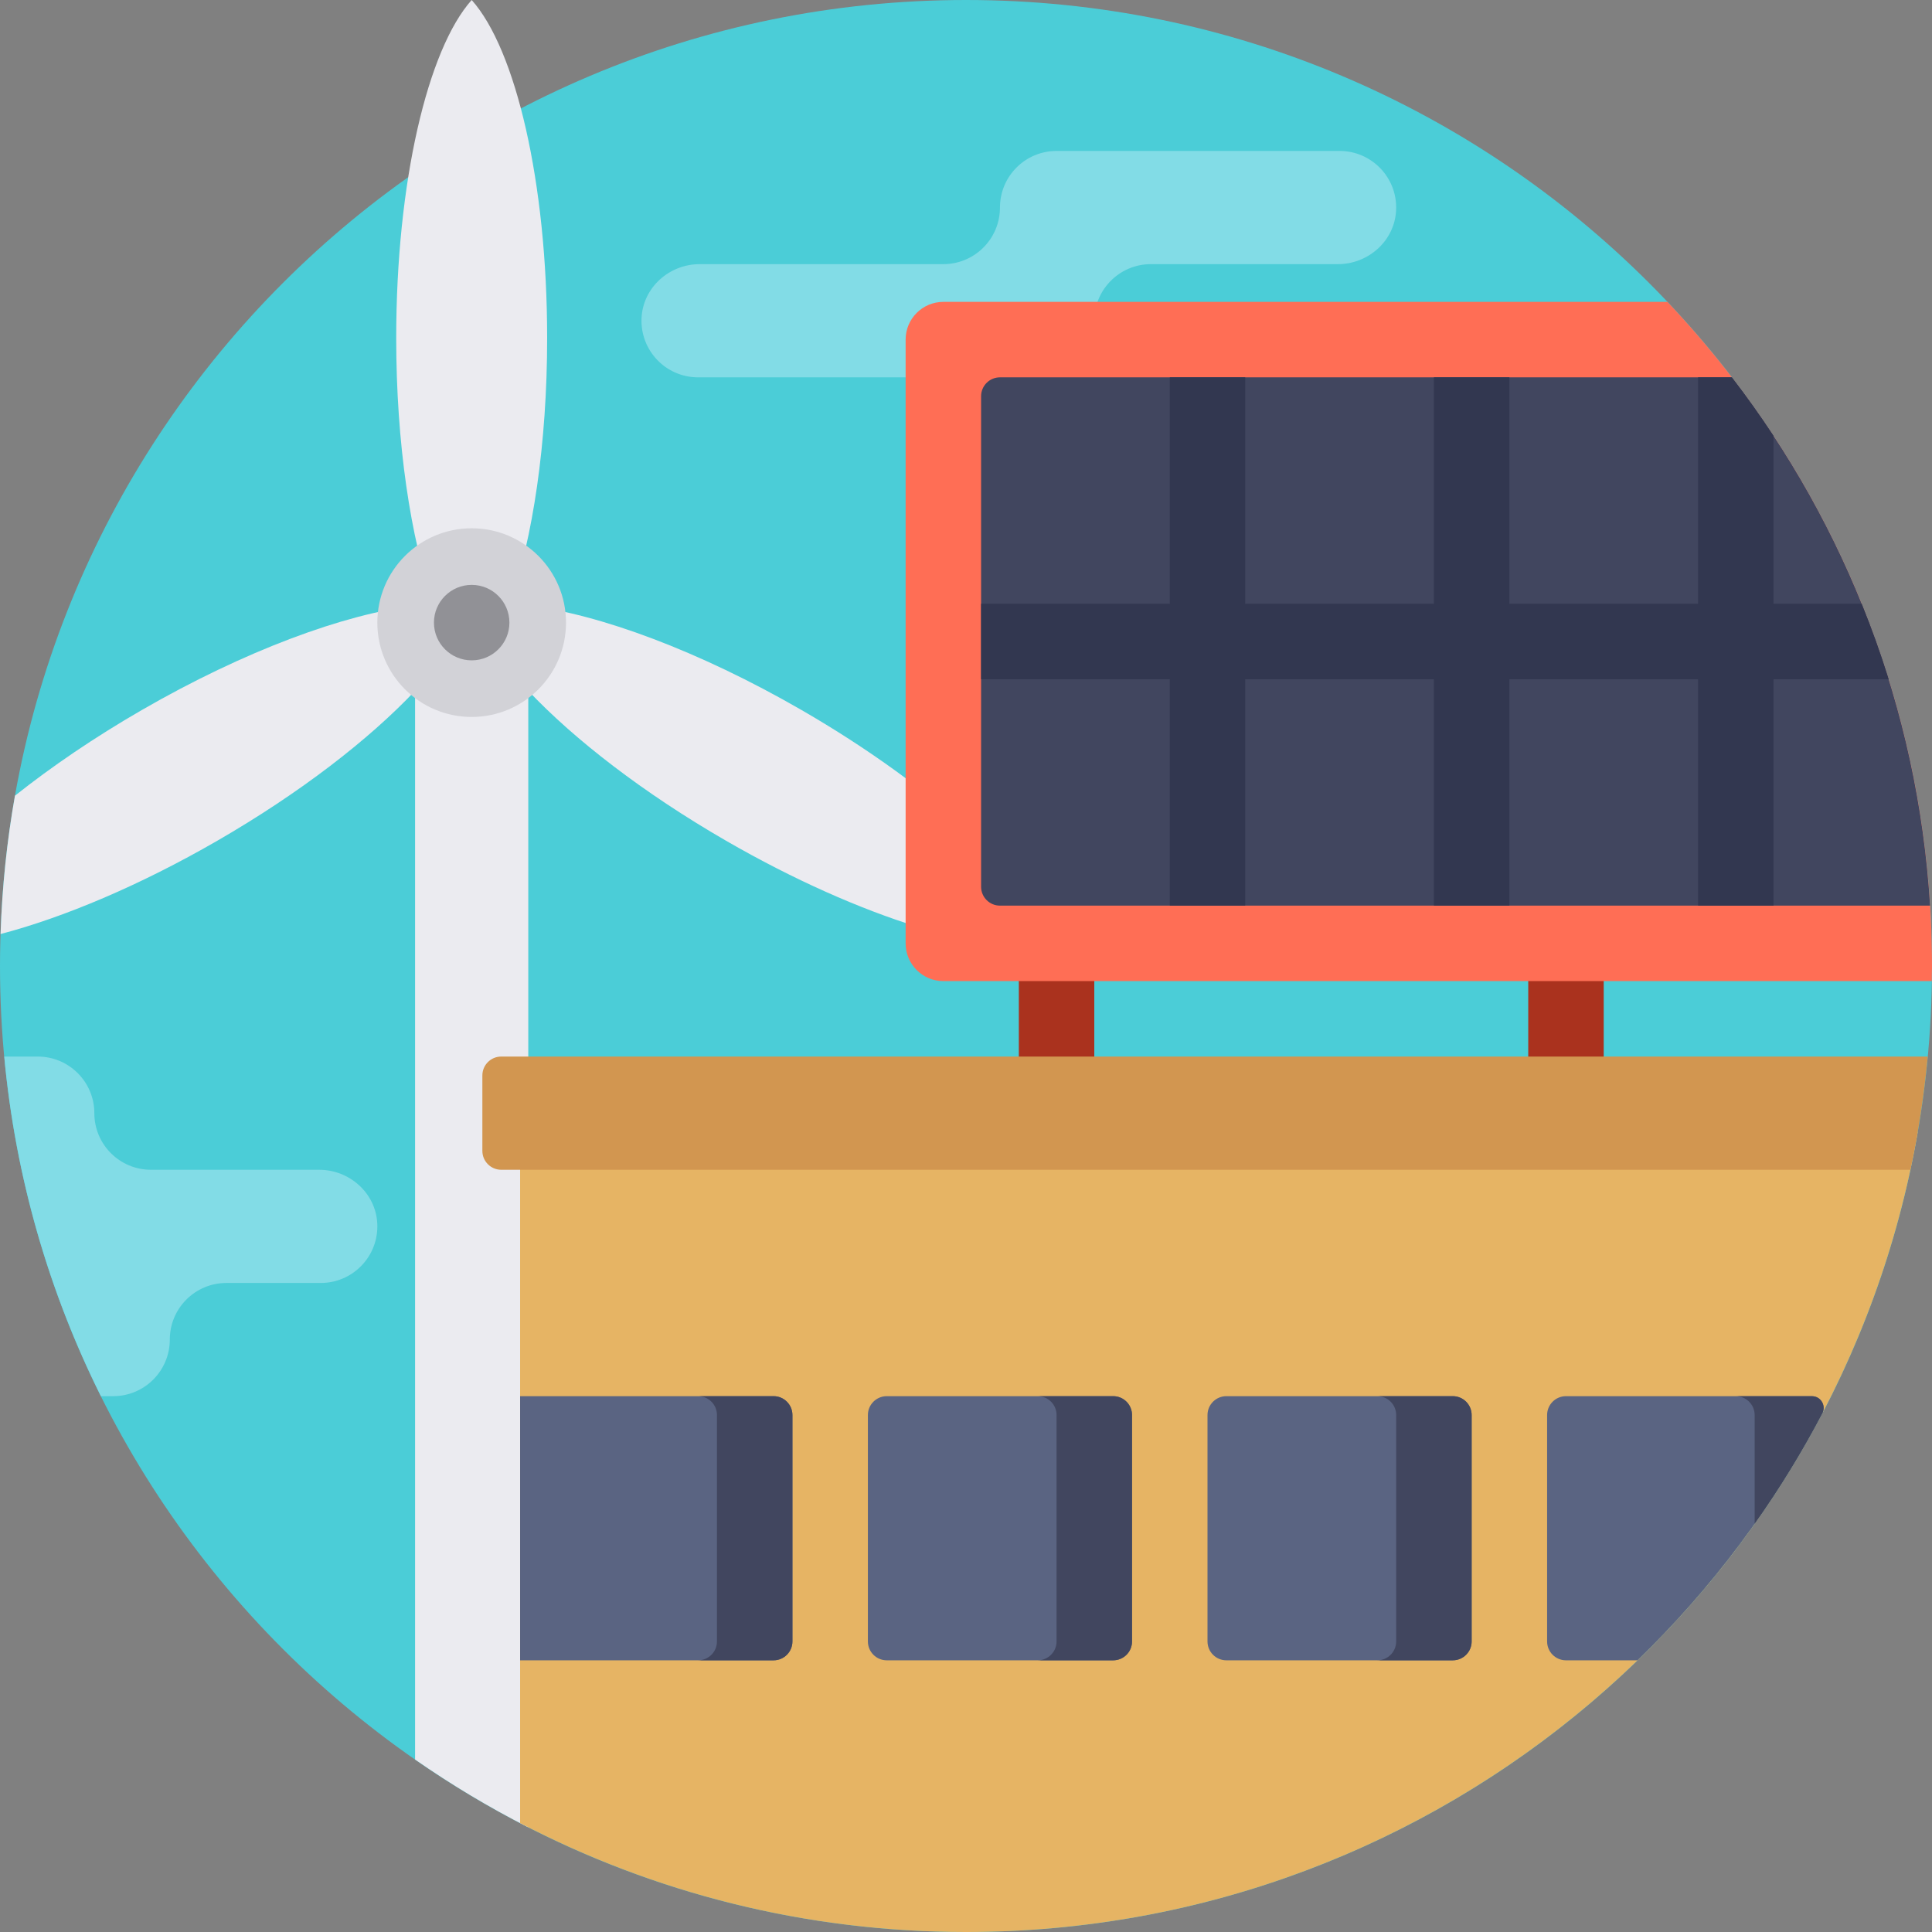
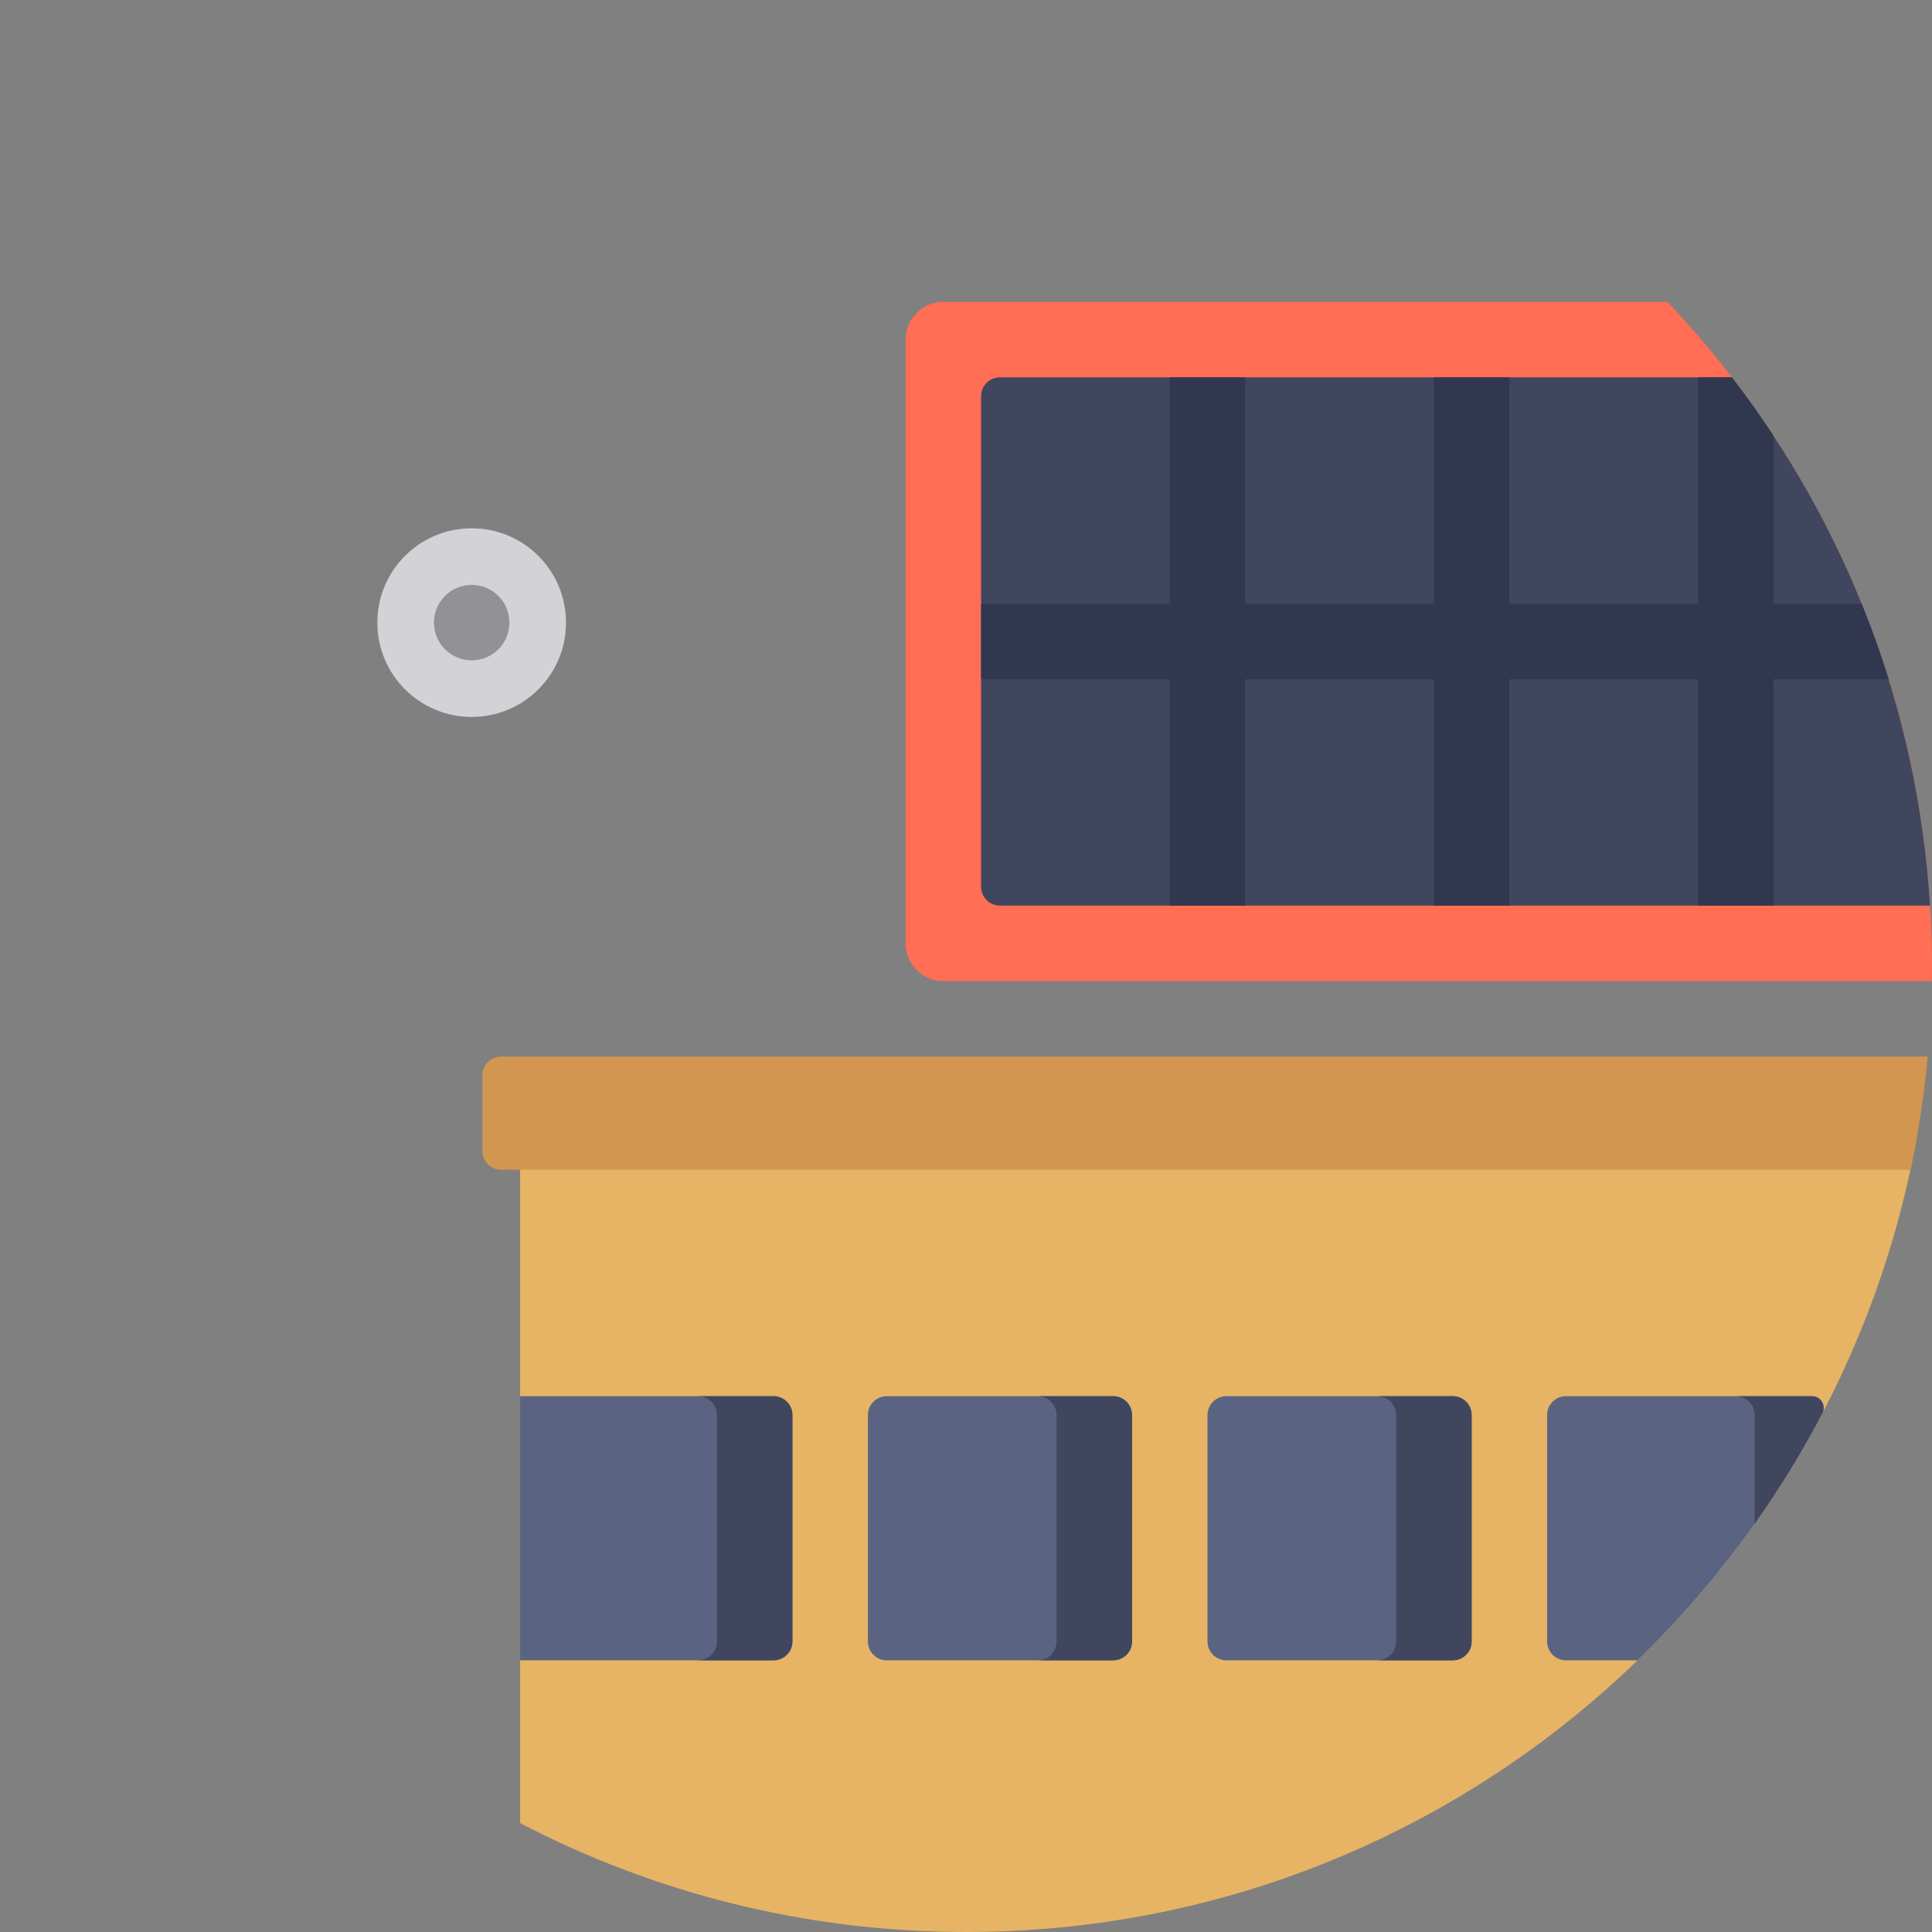
<svg xmlns="http://www.w3.org/2000/svg" id="Capa_1" x="0px" y="0px" viewBox="0 0 512 512" style="enable-background:new 0 0 512 512;" xml:space="preserve">
  <rect x="0" y="0" width="512" height="512" fill="#808080" stroke="none" />
-   <path style="fill:#4BCDD7;" d="M512,256c0,141.385-114.615,256-256,256S0,397.385,0,256S114.615,0,256,0S512,114.615,512,256z" />
-   <path style="fill:#EBEBF0;" d="M280,250.28c-17.121,3.569-51.763-6.792-87.584-27.473c-21.897-12.642-40.222-26.828-52.416-39.743 v301.2c-10.436-5.314-20.451-11.331-30-17.973V183.064c-12.194,12.915-30.519,27.101-52.416,39.743 C37.019,234.68,16.85,243.143,0.154,247.53c0.405-12.464,1.687-24.708,3.813-36.66c9.718-7.723,21.081-15.467,33.617-22.705 c27.212-15.711,53.73-25.452,72.416-27.667V160h4.872C108.811,142.62,105,117.52,105,89.587c0-41.362,8.349-76.545,20-89.587 c11.651,13.042,20,48.225,20,89.587c0,27.933-3.811,53.033-9.872,70.413H140v0.499c18.686,2.215,45.203,11.957,72.416,27.667 C248.237,208.848,274.531,233.669,280,250.28z" />
  <path style="fill:#D2D2D7;" d="M150,165c0,13.807-11.193,25-25,25s-25-11.193-25-25s11.193-25,25-25S150,151.193,150,165z" />
  <path style="fill:#919196;" d="M135,165c0,5.523-4.477,10-10,10c-5.523,0-10-4.477-10-10s4.477-10,10-10 C130.523,155,135,159.477,135,165z" />
-   <path style="fill:#82DCE6;" d="M409.983,115.725c-0.38,8.068-7.33,14.275-15.407,14.275H260c-8.284,0-15-6.716-15-15v-15h-60 c-8.525,0-15.389-7.111-14.983-15.725c0.38-8.068,7.33-14.275,15.407-14.275H250c8.284,0,15-6.716,15-15l0,0c0-8.284,6.716-15,15-15 h75c8.525,0,15.389,7.111,14.983,15.725C369.603,63.793,362.653,70,354.576,70H305c-8.525,0-15.389,7.111-14.983,15.725 c0.38,8.068,7.33,14.275,15.407,14.275H395C403.525,100,410.389,107.111,409.983,115.725z M84.576,310H40c-8.284,0-15-6.716-15-15 l0,0c0-8.284-6.716-15-15-15H1.129c2.984,32.088,11.888,62.453,25.613,90H30c8.284,0,15-6.716,15-15l0,0c0-8.284,6.716-15,15-15h25 c8.525,0,15.389-7.111,14.983-15.725C99.603,316.207,92.653,310,84.576,310z" />
-   <path style="fill:#AA321E;" d="M270,250h20v40h-20V250z M405,250v40h20v-40H405z" />
  <path style="fill:#FF6E55;" d="M250,80h191.892C485.343,125.878,512,187.824,512,256c0,1.337-0.03,2.667-0.051,4H250 c-5.523,0-10-4.477-10-10V90C240,84.477,244.477,80,250,80z" />
  <path style="fill:#41465F;" d="M511.488,240H265c-2.761,0-5-2.239-5-5V105c0-2.761,2.239-5,5-5h193.971 C489.173,139.237,508.248,187.473,511.488,240z" />
  <path style="fill:#323750;" d="M500.528,180H470v60h-20v-60h-50v60h-20v-60h-50v60h-20v-60h-50v-20h50v-60h20v60h50v-60h20v60h50 v-60h8.971c3.862,5.017,7.541,10.181,11.029,15.482V160h23.372C496.02,166.539,498.419,173.205,500.528,180z" />
  <path style="fill:#E6B464;" d="M508.22,300C487.358,420.417,382.38,512,256,512c-42.627,0-82.813-10.432-118.167-28.862V300H508.22z " />
  <path style="fill:#D29650;" d="M506.275,310H132.833c-2.761,0-5-2.239-5-5v-20c0-2.761,2.239-5,5-5h378.038 C509.924,290.186,508.38,300.196,506.275,310z" />
  <path style="fill:#5A6482;" d="M390,375v60c0,2.761-2.239,5-5,5h-60c-2.761,0-5-2.239-5-5v-60c0-2.761,2.239-5,5-5h60 C387.761,370,390,372.239,390,375z M295,370h-60c-2.761,0-5,2.239-5,5v60c0,2.761,2.239,5,5,5h60c2.761,0,5-2.239,5-5v-60 C300,372.239,297.761,370,295,370z M480.179,370H415c-2.761,0-5,2.239-5,5v60c0,2.761,2.239,5,5,5h18.967 c19.609-18.97,36.191-41.046,48.96-65.436C484.013,372.49,482.521,370,480.179,370z M205,370h-67.167v70H205c2.761,0,5-2.239,5-5 v-60C210,372.239,207.761,370,205,370z" />
  <path style="fill:#41465F;" d="M300,375v60c0,2.761-2.239,5-5,5h-20c2.761,0,5-2.239,5-5v-60c0-2.761-2.239-5-5-5h20 C297.761,370,300,372.239,300,375z M205,370h-20c2.761,0,5,2.239,5,5v60c0,2.761-2.239,5-5,5h20c2.761,0,5-2.239,5-5v-60 C210,372.239,207.761,370,205,370z M480.928,370.094c-0.301-0.057-0.61-0.094-0.928-0.094h-20c2.761,0,5,2.239,5,5v28.821 c6.598-9.313,12.599-19.08,17.927-29.257C483.891,372.722,482.82,370.556,480.928,370.094z M385,370h-20c2.761,0,5,2.239,5,5v60 c0,2.761-2.239,5-5,5h20c2.761,0,5-2.239,5-5v-60C390,372.239,387.761,370,385,370z" />
  <g />
  <g />
  <g />
  <g />
  <g />
  <g />
  <g />
  <g />
  <g />
  <g />
  <g />
  <g />
  <g />
  <g />
  <g />
</svg>